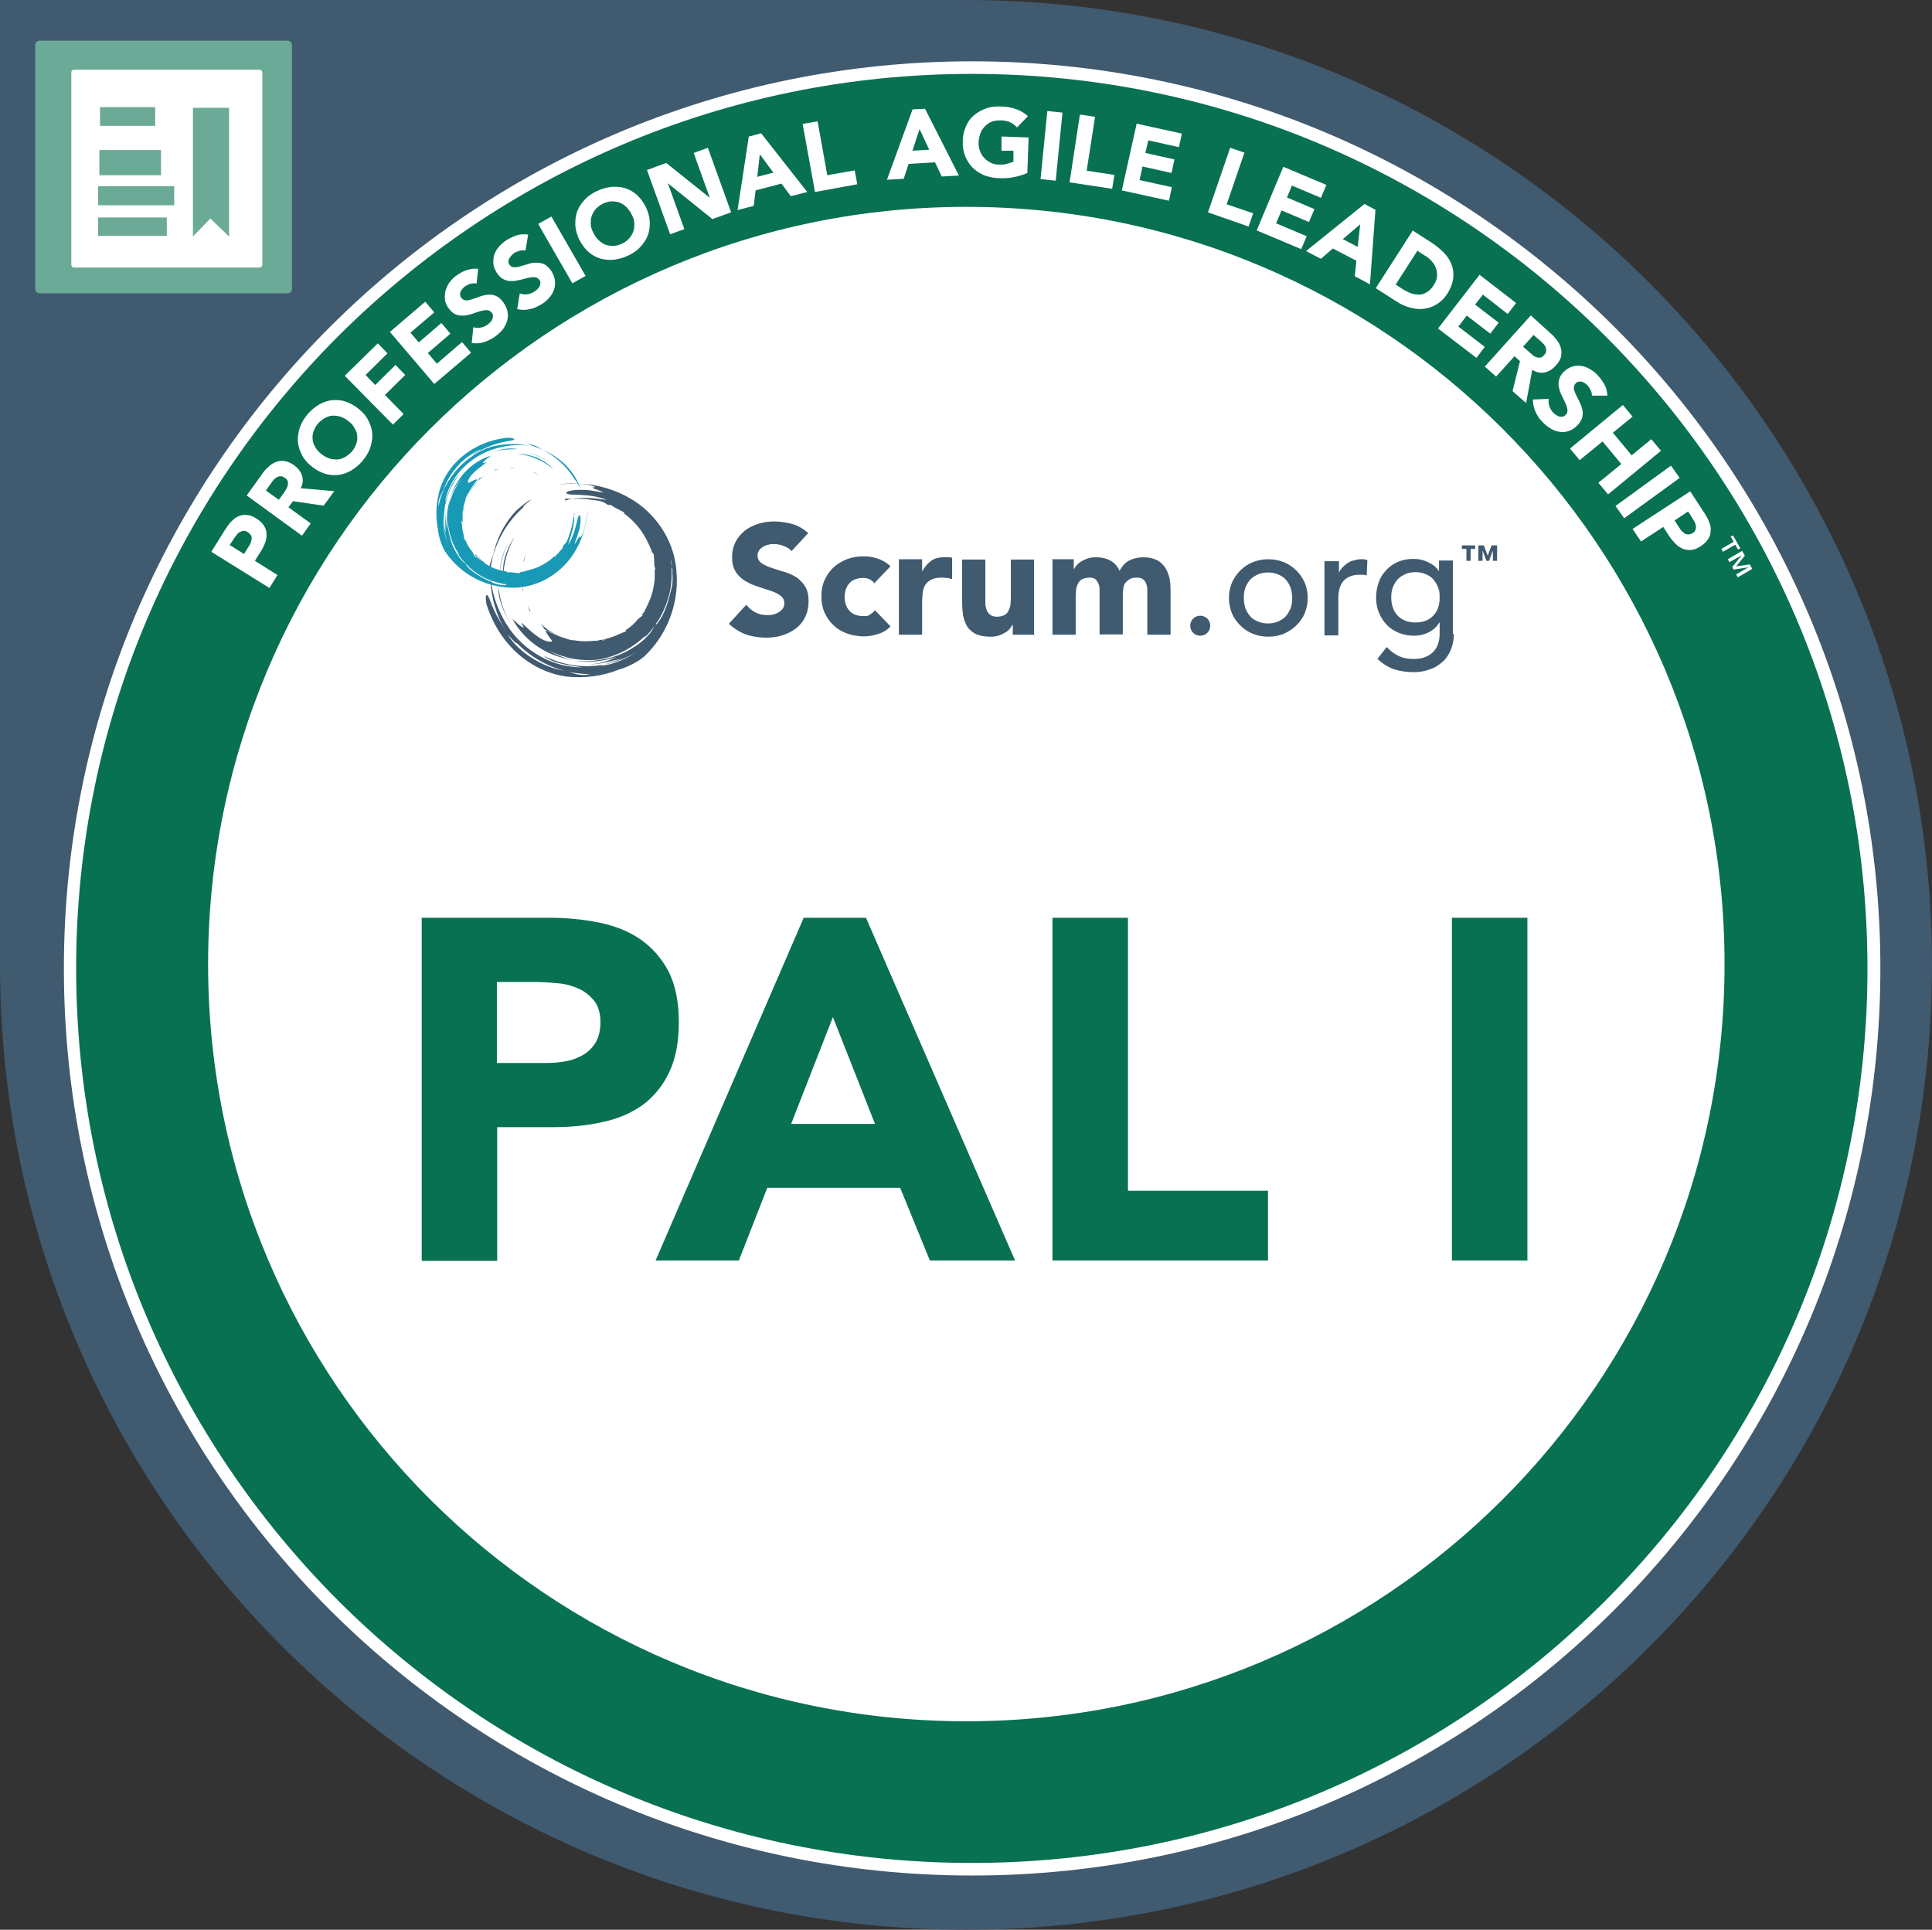
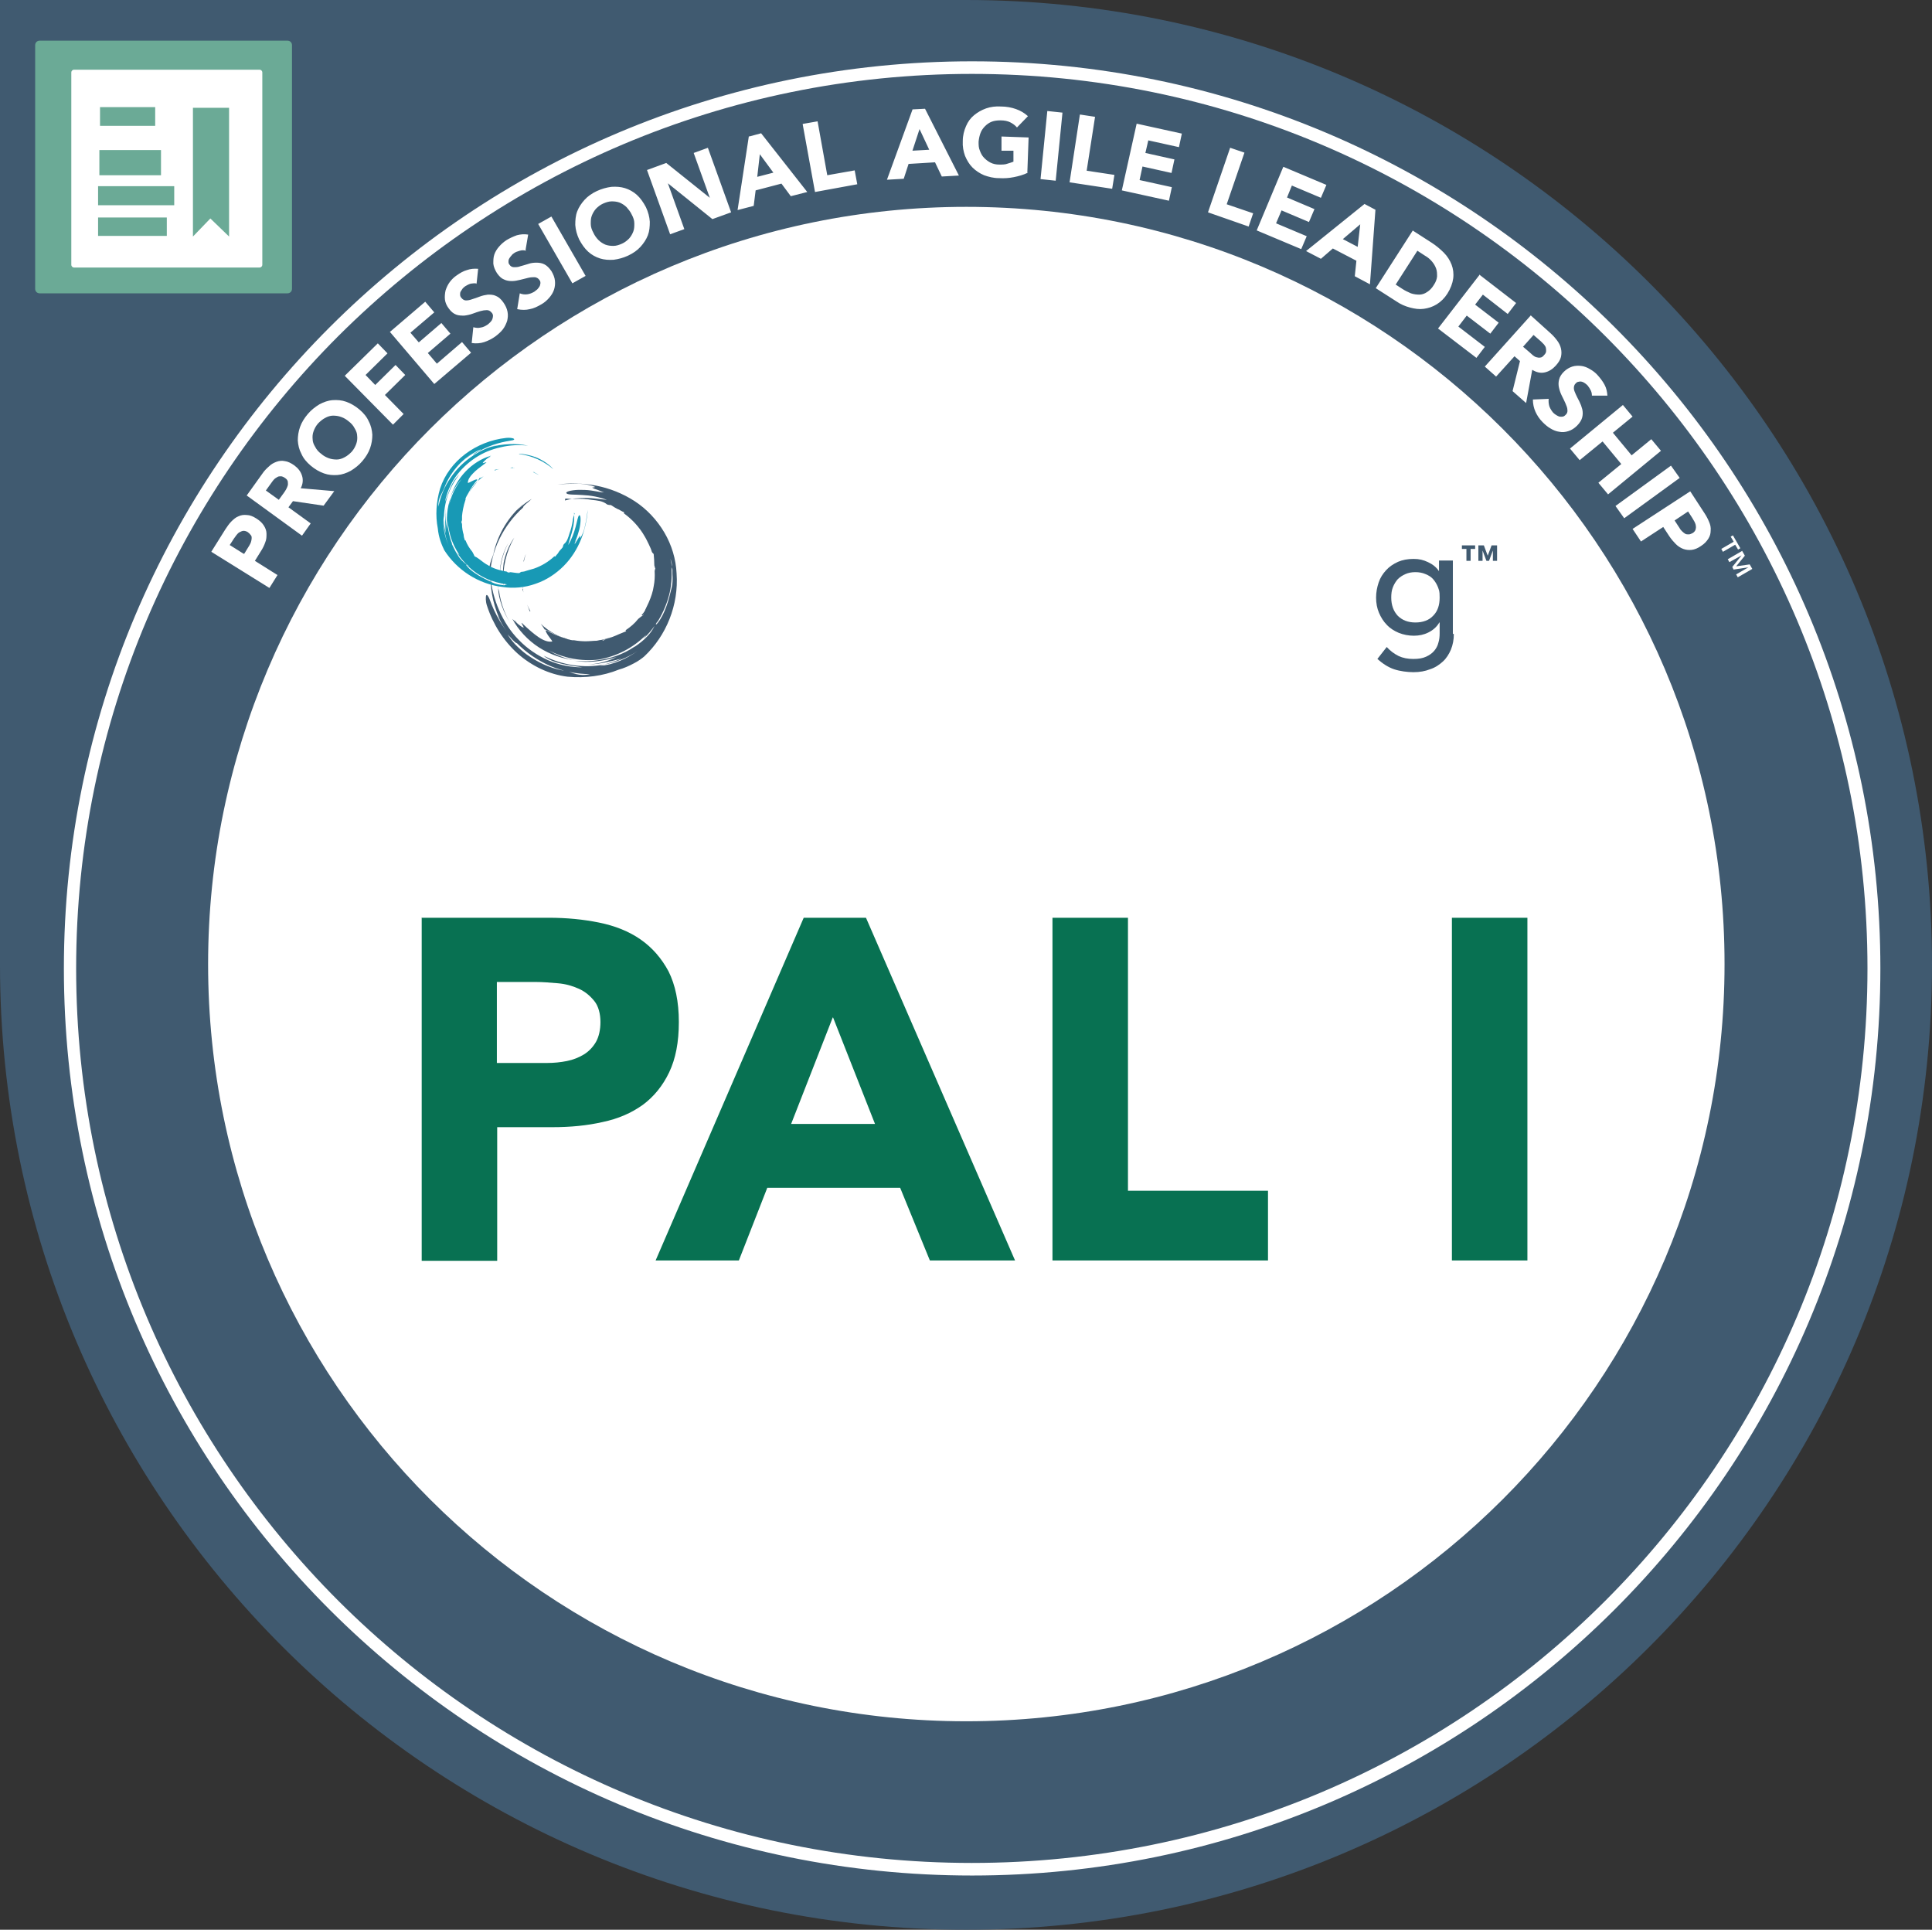
<svg xmlns="http://www.w3.org/2000/svg" id="b" viewBox="0 0 598.8 598">
  <rect x="0" y="0" width="598.8" height="598" fill="#333333" stroke="none" />
  <defs>
    <style>.d{fill:#fff}.e{fill:#6baa96}.f{fill:#087152}.g{fill:#405a70}.h{fill:#1899b5}</style>
  </defs>
  <g id="c">
    <path class="g" d="M299.4 0H0v299c0 165.1 134 299 299.4 299s299.4-133.9 299.4-299S464.8 0 299.4 0" />
    <path class="e" d="M89.1 90.9H12.3c-.8 0-1.4-.6-1.4-1.4V14c0-.8.6-1.4 1.4-1.4h76.8c.8 0 1.4.6 1.4 1.4v75.5c0 .8-.6 1.4-1.4 1.4" />
    <path class="d" d="M80.5 82.9H22.9c-.4 0-.8-.4-.8-.8V22.4c0-.4.4-.8.8-.8h57.6c.4 0 .8.4.8.8v59.7c0 .4-.4.8-.8.8" />
    <path class="e" d="M31 33.2h17.1V39H31zM30.8 46.5h19.1v7.8H30.8zM30.4 57.7H54v5.9H30.4zM30.4 67.4h21.3v5.7H30.4zM71 73.3l-5.8-5.6-5.4 5.6V33.4H71v39.9z" />
-     <path class="f" d="M580.8 300.1c0 154.2-125.2 279.2-279.6 279.2S21.6 454.3 21.6 300.1 146.8 21 301.2 21s279.6 125 279.6 279.2" />
    <path class="d" d="M580.8 300.1h-2c0 76.5-31.1 145.8-81.3 196-50.2 50.2-119.6 81.2-196.3 81.2-76.7 0-146-31-196.3-81.2-50.2-50.2-81.3-119.4-81.3-196 0-76.5 31.1-145.8 81.3-196C155.2 54 224.5 22.9 301.2 22.9c76.7 0 146 31 196.3 81.2 50.2 50.2 81.3 119.4 81.3 196h4c0-155.3-126-281.1-281.5-281.1S19.8 144.9 19.8 300.1c0 155.3 126 281.1 281.5 281.1s281.5-125.9 281.5-281.1h-2Z" />
    <path class="d" d="M534.5 298.8c0 129.6-105.2 234.6-235 234.6s-235-105.1-235-234.6 105.2-234.7 235-234.7 235 105.1 235 234.6M65.6 170.8l4.2-6.7c.6-.9 1.2-1.8 1.9-2.5s1.4-1.3 2.2-1.6c.8-.4 1.7-.5 2.6-.4.9 0 1.9.4 3 1.1 1.1.7 1.8 1.4 2.3 2.2.5.8.8 1.6.8 2.5 0 .9 0 1.8-.4 2.7-.3.9-.8 1.9-1.4 2.8l-1.8 2.9 7 4.4-2.5 4-18-11.2Zm10.1.8 1.6-2.6c.2-.4.4-.7.5-1.1.1-.4.2-.7.2-1.1 0-.4 0-.7-.3-1-.2-.3-.5-.6-.9-.9-.5-.3-.9-.4-1.3-.4s-.8.2-1.2.4c-.4.2-.7.5-1 .9-.3.4-.6.8-.8 1.1l-1.3 2 4.3 2.7Z" />
    <path class="d" d="m76.5 153.5 4.8-6.7c.6-.9 1.3-1.6 2.1-2.3.7-.7 1.5-1.1 2.3-1.4.8-.3 1.7-.4 2.6-.2.9.1 1.9.6 2.9 1.3 1.2.9 2 1.9 2.4 3.2.4 1.2.3 2.6-.4 3.9l10.4.9-3.3 4.5-9.5-1.4-1.4 1.9 6.9 5-2.7 3.8-17.2-12.5Zm9.9 1.4 1.6-2.2c.2-.3.5-.7.7-1.1s.4-.8.5-1.2c.1-.4 0-.8 0-1.2-.1-.4-.4-.8-.9-1.1-.4-.3-.9-.5-1.2-.5-.4 0-.8 0-1.1.2-.3.2-.7.4-1 .7-.3.3-.6.7-.8 1l-1.8 2.5 3.9 2.8ZM96.3 144.3c-1.3-1.1-2.3-2.3-2.9-3.7-.7-1.3-1-2.7-1.1-4.1 0-1.4.2-2.8.7-4.2.5-1.4 1.3-2.7 2.4-4 1.1-1.3 2.3-2.2 3.6-3 1.3-.7 2.7-1.2 4.1-1.3 1.4-.1 2.8 0 4.2.5 1.4.5 2.8 1.3 4.1 2.4s2.3 2.3 2.9 3.7c.7 1.3 1 2.7 1.1 4.1 0 1.4-.2 2.8-.7 4.2-.5 1.4-1.3 2.7-2.4 4-1.1 1.3-2.3 2.2-3.6 3-1.3.7-2.7 1.2-4.1 1.3-1.4.1-2.8 0-4.2-.5-1.4-.5-2.8-1.3-4.1-2.4Zm3.2-3.7c.8.7 1.6 1.1 2.4 1.4.8.3 1.7.4 2.5.4s1.7-.3 2.4-.7c.8-.4 1.5-1 2.2-1.7.7-.8 1.1-1.6 1.4-2.4.3-.8.4-1.7.3-2.5 0-.8-.3-1.6-.8-2.4-.4-.8-1-1.5-1.8-2.1-.7-.6-1.5-1.1-2.4-1.4-.8-.3-1.7-.4-2.5-.4s-1.7.3-2.4.7c-.8.4-1.5 1-2.2 1.7-.7.8-1.1 1.6-1.4 2.4-.3.8-.4 1.7-.3 2.5 0 .8.3 1.6.8 2.4.4.8 1 1.5 1.8 2.1ZM106.9 116.4l10.2-10 3 3.1-6.8 6.7 3 3.1 6.3-6.2 3 3.1-6.3 6.2 5.8 5.9-3.3 3.3-14.9-15.1ZM120.8 102.9l11-9.4 2.8 3.3-7.4 6.3 2.6 3 7-6 2.8 3.3-7 6 2.8 3.3 7.8-6.7 2.8 3.3-11.4 9.7-13.8-16.2ZM147.8 87.9c-.6-.2-1.2-.1-1.9 0-.7.2-1.2.5-1.7.8-.3.2-.5.4-.8.7l-.6.9c-.2.3-.2.7-.2 1 0 .3.1.7.4 1 .4.5.9.8 1.4.8.6 0 1.2-.1 2-.4.7-.2 1.5-.5 2.3-.8.8-.3 1.7-.5 2.5-.6.8 0 1.7 0 2.5.4.8.3 1.6 1 2.3 2 .7 1 1.1 1.9 1.3 2.9.2 1 .1 1.9-.1 2.8-.3.9-.7 1.8-1.3 2.6-.6.8-1.4 1.5-2.3 2.2-1.1.8-2.3 1.4-3.5 1.8-1.2.4-2.5.5-3.9.3l.5-4.9c.8.2 1.5.3 2.3.1.8-.1 1.5-.5 2.1-.9.3-.2.6-.5.9-.8.3-.3.5-.6.6-.9.1-.3.2-.7.2-1 0-.3-.1-.7-.4-1-.4-.5-.9-.8-1.5-.8s-1.3.1-2 .3c-.8.2-1.5.5-2.4.8-.8.3-1.7.5-2.6.6-.9 0-1.7 0-2.5-.3s-1.6-.9-2.3-1.9c-.7-.9-1.1-1.9-1.2-2.8s0-1.9.2-2.8c.3-.9.7-1.8 1.3-2.6.6-.8 1.3-1.5 2.2-2.1 1-.7 2-1.3 3.1-1.6 1.1-.4 2.3-.5 3.5-.4l-.5 4.7ZM163 77.7c-.6-.2-1.2-.2-1.9 0s-1.3.4-1.7.7c-.3.2-.6.4-.8.7-.3.3-.5.6-.7.9-.2.3-.3.6-.3 1 0 .3 0 .7.3 1 .3.5.8.8 1.4.8.6 0 1.3 0 2-.3.7-.2 1.5-.4 2.4-.7.8-.3 1.7-.4 2.5-.4.9 0 1.7.1 2.5.5s1.5 1.1 2.2 2.1c.6 1 1 2 1.1 3 .1 1 0 1.9-.3 2.8-.3.9-.8 1.7-1.5 2.5s-1.5 1.5-2.4 2c-1.2.7-2.4 1.3-3.6 1.5-1.2.3-2.5.3-3.9 0l.8-4.9c.7.3 1.5.4 2.3.3.8-.1 1.5-.4 2.2-.8.3-.2.6-.5.9-.7.3-.3.5-.6.7-.9.2-.3.2-.6.3-1 0-.3 0-.7-.3-1-.3-.5-.8-.8-1.4-.9-.6 0-1.3 0-2.1.2l-2.4.6c-.9.2-1.7.4-2.6.4-.9 0-1.7-.1-2.5-.5-.8-.3-1.5-1-2.2-2-.6-1-1-1.9-1.1-2.9 0-1 0-1.9.3-2.8.3-.9.8-1.7 1.5-2.5s1.4-1.4 2.3-2c1-.6 2.1-1.1 3.2-1.5 1.1-.3 2.3-.4 3.5-.2l-.8 4.7ZM166.8 69.4l4.1-2.3 10.6 18.4-4.1 2.3-10.6-18.4ZM179.5 74.2c-.7-1.5-1.1-3-1.2-4.5 0-1.5.1-2.9.6-4.2.5-1.3 1.3-2.5 2.3-3.6s2.3-2 3.8-2.7c1.5-.7 3-1.1 4.5-1.3 1.5-.1 2.9 0 4.2.4 1.3.4 2.6 1.1 3.7 2.1s2 2.3 2.8 3.8c.7 1.5 1.1 3 1.2 4.5 0 1.5-.1 2.9-.6 4.2-.5 1.3-1.3 2.5-2.3 3.6-1 1.1-2.3 2-3.8 2.7s-3 1.1-4.5 1.3c-1.5.1-2.9 0-4.2-.4-1.3-.4-2.6-1.1-3.7-2.1s-2-2.3-2.8-3.8Zm4.4-2.1c.4.9 1 1.7 1.6 2.3.6.6 1.4 1.1 2.1 1.4.8.3 1.6.4 2.5.4.9 0 1.8-.3 2.7-.7s1.6-1 2.2-1.6c.6-.7 1-1.4 1.3-2.2.3-.8.3-1.6.3-2.5 0-.9-.3-1.8-.8-2.7-.4-.9-1-1.6-1.6-2.3-.6-.6-1.4-1.1-2.1-1.4-.8-.3-1.6-.4-2.5-.4-.9 0-1.8.3-2.7.7-.9.4-1.6 1-2.2 1.6-.6.7-1 1.4-1.3 2.2-.3.8-.3 1.6-.3 2.5 0 .9.3 1.8.8 2.7ZM200.5 52.7l6-2.2L220 61.3l-5-13.9 4.4-1.6 7.2 20-5.8 2.1L207 56.8l5.1 14.2-4.4 1.6-7.2-20ZM232.2 42.3l3.7-1 14.3 18.2-5.1 1.3-2.9-3.9-8 2.1-.6 4.8-5 1.3 3.5-22.9Zm3.3 5.5-.8 7 5-1.3-4.2-5.7ZM248.8 38.4l4.6-.8 3 16.7 8.5-1.5.8 4.3-13.1 2.4-3.8-20.9ZM282.8 33.9l3.9-.2 10.5 20.7-5.3.3-2.1-4.4-8.2.5-1.5 4.6-5.2.3 7.9-21.7ZM285 40l-2.2 6.7 5.2-.3-3-6.4ZM318.6 53.5c-1.4.7-2.9 1.1-4.4 1.4-1.5.3-3 .4-4.6.3-1.7 0-3.2-.4-4.6-.9-1.4-.6-2.6-1.4-3.6-2.4s-1.7-2.2-2.3-3.6c-.5-1.4-.8-2.9-.7-4.6 0-1.7.4-3.2 1-4.6.6-1.4 1.4-2.5 2.5-3.4 1.1-.9 2.3-1.6 3.7-2.1 1.4-.5 3-.7 4.6-.6 1.7 0 3.3.3 4.7.8 1.4.5 2.6 1.2 3.7 2.2l-3.4 3.5c-.6-.7-1.3-1.2-2.1-1.6-.8-.4-1.8-.6-3-.6-1 0-1.9.1-2.7.4-.8.3-1.5.8-2.1 1.4-.6.6-1.1 1.3-1.4 2.1-.3.8-.5 1.7-.6 2.7 0 1 0 1.9.4 2.8.3.8.7 1.6 1.3 2.2.6.6 1.2 1.1 2 1.5.8.4 1.7.6 2.7.6 1 0 1.9 0 2.6-.3.7-.2 1.3-.4 1.8-.6v-3.4h-3.7v-4.4l8.4.3-.4 11.1ZM324.6 34.4l4.7.5-2.1 21.1-4.7-.5 2.1-21.1ZM334.8 35.5l4.6.7-2.6 16.7 8.6 1.3-.7 4.3-13.2-2 3.2-21ZM352.2 38.3l14.1 3.1-.9 4.2-9.5-2.1-.9 3.9 9 2-.9 4.2-9-2-.9 4.2 10 2.2-.9 4.2-14.6-3.2 4.6-20.7ZM381.3 45.8l4.4 1.5-5.5 16 8.2 2.8-1.4 4.1-12.6-4.4 6.9-20.1ZM397.8 51.7l13.3 5.6-1.7 4-9-3.8-1.5 3.7 8.5 3.6-1.7 4-8.5-3.6-1.7 4 9.5 4-1.7 4-13.8-5.8 8.2-19.6ZM422.9 63.2l3.4 1.8-1.7 23.1-4.7-2.5.5-4.8-7.3-3.8-3.7 3.2-4.6-2.4 18-14.5Zm-1.3 6.3-5.4 4.6 4.6 2.4.8-7.1ZM437.8 71.4l5.9 3.8c1.4.9 2.7 2 3.8 3.1 1.1 1.1 1.9 2.4 2.4 3.7.5 1.3.7 2.8.5 4.3s-.8 3.1-1.8 4.7c-.9 1.4-2 2.5-3.3 3.3-1.3.8-2.6 1.2-4 1.4-1.4.2-2.8 0-4.3-.4s-2.9-1-4.2-1.9l-6.4-4.1 11.5-17.9Zm-5.2 16.8 2 1.3c.9.6 1.8 1 2.7 1.4.9.3 1.8.4 2.6.4s1.7-.3 2.4-.8c.8-.5 1.5-1.2 2.1-2.2.6-.9.9-1.7 1-2.6 0-.9 0-1.7-.3-2.5s-.7-1.5-1.3-2.2c-.6-.7-1.3-1.3-2.2-1.8l-2.3-1.5-6.8 10.6ZM458.5 85.1l11.4 8.8-2.6 3.4-7.7-6-2.4 3.1 7.3 5.6-2.6 3.4-7.3-5.6-2.6 3.4 8.2 6.3-2.6 3.4-11.9-9.1 13-16.8ZM474.4 97.7l6.1 5.5c.8.7 1.5 1.5 2.1 2.3.6.8 1 1.6 1.2 2.5.2.9.2 1.7 0 2.6-.2.9-.8 1.8-1.6 2.7-1 1.1-2.1 1.8-3.4 2.1s-2.6 0-3.9-.8l-1.9 10.3-4.2-3.7 2.3-9.3-1.7-1.5-5.7 6.3-3.5-3.1 14.2-15.8Zm-2.4 9.7 2.1 1.8c.3.3.7.6 1 .9.4.3.7.5 1.1.6.4.1.8.2 1.2.1.4 0 .8-.3 1.2-.8.4-.4.6-.8.6-1.2 0-.4 0-.8-.1-1.1-.1-.4-.4-.7-.6-1l-.9-.9-2.3-2-3.2 3.6ZM493.4 123c0-.6 0-1.2-.3-1.9-.3-.6-.6-1.1-1-1.6-.2-.2-.5-.5-.8-.7-.3-.2-.6-.4-1-.5-.3-.1-.7-.1-1 0-.3 0-.7.2-.9.5-.5.4-.6 1-.6 1.5 0 .6.3 1.2.6 1.9s.7 1.4 1.1 2.2c.4.8.7 1.6.9 2.4.2.8.2 1.7 0 2.5s-.7 1.7-1.6 2.6c-.8.8-1.7 1.4-2.7 1.7-.9.3-1.9.4-2.8.2-.9-.1-1.9-.5-2.7-1-.9-.5-1.7-1.2-2.5-2-1-1-1.7-2.1-2.2-3.2-.5-1.1-.8-2.4-.8-3.8l4.9-.2c-.1.8 0 1.6.2 2.3.3.8.7 1.4 1.2 2 .3.3.6.5.9.7.3.2.7.4 1 .5.3 0 .7.1 1 0 .3 0 .6-.2.9-.5.5-.4.7-1 .6-1.6 0-.6-.3-1.3-.6-2s-.7-1.5-1.1-2.3-.7-1.6-.9-2.5c-.2-.8-.2-1.7 0-2.5.2-.9.7-1.7 1.5-2.5s1.7-1.3 2.6-1.6c.9-.3 1.9-.3 2.8-.2s1.9.5 2.7 1c.9.5 1.7 1.1 2.4 1.9.8.9 1.5 1.8 2.1 2.9s.8 2.2.9 3.4h-4.8ZM503 125.5l3 3.6-6.1 5 5.8 7 6.1-5 3 3.6-16.4 13.5-3-3.6 7.1-5.8-5.8-7-7.1 5.8-3-3.6 16.4-13.5ZM517.9 144.3l2.7 3.8-17.2 12.5-2.7-3.8 17.2-12.5ZM523.9 152.3l4.3 6.6c.6.9 1.1 1.8 1.5 2.8.4.9.6 1.8.5 2.7 0 .9-.2 1.7-.7 2.5-.5.8-1.2 1.6-2.3 2.3-1 .7-2 1.1-2.9 1.2-.9.1-1.8 0-2.6-.3s-1.6-.8-2.3-1.5c-.7-.7-1.4-1.5-2-2.4l-1.9-2.9-6.9 4.5-2.6-3.9 17.8-11.6Zm-5 8.8 1.7 2.6c.2.4.5.7.8 1s.6.5.9.7c.3.2.7.2 1.1.2.4 0 .8-.2 1.2-.4.5-.3.7-.6.9-1 .1-.4.2-.8.1-1.2 0-.4-.2-.9-.4-1.3s-.5-.8-.7-1.2l-1.3-2-4.2 2.8ZM537.3 167.8l-.9-1.5.7-.4 2.3 4-.7.4-.9-1.5-3.8 2.2-.5-.9 3.8-2.2Zm2.7 3 .8 1.4-2.7 3.3 4.2-.6.8 1.4-4.5 2.6-.5-.9 3.8-2.2-4.6.7-.4-.8 2.9-3.6-3.8 2.1-.5-.9 4.5-2.6Z" />
    <path class="f" d="M130.6 284.4h39.5c5.5 0 10.7.5 15.6 1.5s9.2 2.7 12.8 5.2c3.6 2.5 6.5 5.8 8.7 9.9 2.1 4.2 3.2 9.4 3.2 15.7s-1 11.4-3 15.6c-2 4.2-4.8 7.6-8.2 10.1-3.5 2.5-7.6 4.3-12.4 5.3-4.8 1.1-10 1.6-15.6 1.6h-17.1v41.4h-23.4V284.5Zm23.4 45h15.6c2.1 0 4.1-.2 6.1-.6 2-.4 3.7-1.1 5.2-2 1.5-.9 2.8-2.2 3.8-3.9.9-1.6 1.4-3.7 1.4-6.2s-.6-4.9-1.9-6.5c-1.3-1.6-2.8-2.9-4.8-3.8-2-.9-4.1-1.5-6.5-1.7-2.4-.2-4.7-.4-6.9-.4h-12v25.2ZM249.1 284.4h19.3l46.2 106.2h-26.4l-9.2-22.5h-41.2l-8.8 22.5h-25.8l45.9-106.2Zm9 30.9-12.9 33h26l-13-33ZM326.2 284.4h23.4V369H393v21.6h-66.8V284.4ZM450 284.4h23.4v106.2H450V284.4Z" />
    <g>
      <path class="g" d="M153 171.3c.7-3 1.9-5.9 3.5-8.5 1.6-2.6 3.6-4.9 5.8-6.7-1.7 1.5-3.3 3.2-4.6 5 1-1.4 2-2.6 3.2-3.6 1.2-1.1 2.4-2 3.9-2.9-.4.4-1 .9-1.6 1.4-.6.5-1.1 1-1.1 1.3-3 2.7-5.5 6-7.3 9.7-1.8 3.7-2.8 7.7-3 11.8-.4-1.6-.2-3 .1-4.1.3-1.2.8-2.2 1.1-3.2M173.2 151c-.8.2-1.5.5-2.3.8.8-.3 1.5-.6 2.3-.8M182.7 204.4c.8 0 1.7-.2 2.5-.3-.8.2-1.6.3-2.5.3M154.3 181.9l.4 1.4c.5 3.5 1.7 6.9 3.6 10.1-1-1.7-2-3.5-2.7-5.5-.7-1.9-1.2-4-1.2-6M154.9 178.1c0-3.5 1-7.1 2.7-9.9-1.6 2.9-2.5 6.3-2.7 9.9M200 189.5v-.4c.6-.9 1.2-2 1.7-3 0 .3 0 .6-.1.9-.3.6-.6.9-.8 1.2-.2.3-.5.7-.7 1.4M181.8 204.4h-1 1M199.2 190.7c-.1 0-.2-.1-.4 0l1.2-1.5v.2c-.1.4-.6.9-.7 1.4M187.2 198.2c-.4.1-.7.5-.8.6h-3.3c-.2 0-.6.1-.9.3-.2-.1-.5-.2-.7-.3 2.6 0 5.3-.4 8-1.4-.7.3-1.4.6-2.2.8" />
      <path class="g" d="M175.1 155.1c2-.6 4.3-.8 6.5-.8s4.4.4 6.5.6c-2.3-.9-5.2-1.4-7.6-1.5-2.4-.2-4.4 0-4.9-.5s1.2-1 3.7-1.1c1.2 0 2.6 0 3.9.2 1.3.2 2.5.4 3.5.6l-1-.4c.5.2 1 .4 1.5.4-.5-.2-1.3-.5-2-.8-.7-.2-1.4-.5-1.7-.7.3 0 .7-.1 1-.2-1.4-.6-3.5-1-5.7-1s-4.4.1-6 .2c3.8-.4 7.9-.4 12 .4s8.2 2.4 11.9 4.8c3.7 2.4 6.9 5.8 9.2 9.7 2.3 3.9 3.6 8.3 3.8 12.7.7 9.8-3.2 19.3-10 25.7-.7.6-1.9 1.5-3.3 2.2-1.5.8-3.1 1.5-4.6 1.9-4.9 2-10.4 2.7-15.9 2.2-5.7-.7-11.1-3.3-15.5-7.2-4.3-3.9-7.6-9-9.5-14.9-.4-1.2-.4-2.7-.2-3.1.1-.2.3-.2.6.3.3.4.6 1.3 1.1 2.6 1.8 4.4 4.4 8.5 7.8 11.9-.3 0-.9-.6-1.4-1.1-.5-.6-1.1-1.2-1.5-1.6 1 1.5 2 2.8 3.2 3.9 1.2 1.1 2.4 2.2 3.9 3.1-2-1.3-3.8-2.8-5.4-4.5 2 2.1 4.5 4.1 7.2 5.6 2.8 1.6 5.8 2.7 9 3.2 1.1.2 2.2.7 3.4 1 1.2.3 2.6.4 4.3 0-4.2 0-8.5-.9-12.3-2.5-3.9-1.7-7.4-4.1-10.4-7.1-2.7-2.6-4.6-5.5-6.1-8.8.5 1 1.1 2 1.5 2.9-2.4-4.7-3.6-9.8-3.6-14.9.3 3.6 1.2 7.2 2.7 10.6 1.5 3.4 3.5 6.6 6.1 9.2 2.6 2.7 5.7 4.8 9.1 6.3 3.4 1.5 7 2.2 10.6 2.2-2-.3-4.3-.6-6.4-1.1-2.2-.5-4.2-1.3-5.6-2.5 5.7 2.9 12.4 4 18.9 2.7l-1.4.4c2.1-.1 4.2-.7 6.1-1.5 2-.8 3.8-1.9 5.6-3.1l.9-.6-.9.6c-3.2 2.1-6.7 3.5-10.3 4.2 1.6-.5 3.3-1 5.3-1.8-1.1.2-2.7.7-4.3 1-2.1.5-4.2.8-6.3.8 3.3-.1 6.4-1 9-2.3-4.1 1.3-8.7 1.9-12.9 1.2 2.4.2 4.7.2 7.1-.2 3.9-.5 7.8-1.8 11.2-4.1l-.4.3c.3-.2.5-.4.8-.5 1.3-.9 2.6-1.9 3.7-3.1 1-1 1.8-2.2 2.4-3.5l.4-.6c-.2.4-.2.7.4 0 1.2-1.5 2-3.2 2.7-5.1.7-1.9 1.2-3.9 1.7-6 .3-1.1.3-2.6.2-4.3v-.9c0-.4 0-.7-.1-1.1 0-.9-.2-1.7-.5-2.5.2.8.3 1.7.5 2.5v1c0-.2-.1-.4-.2-.9.2 3 0 6-.8 8.9-.8 2.9-2.1 5.8-3.7 8.3.1-.4.3-.8.4-1.1-.2.6-.5 1.1-.8 1.6-1.1 1.6-2.4 3.2-3.9 4.5.4-.4.7-.9 1-1.3-2 2-4.3 3.7-6.8 5-2.5 1.3-5.2 2.2-8 2.7-5.3.6-10.7-.4-15.3-2.8 2.4 1.5 5.2 2.6 8.2 3-4-.4-8-1.8-11.4-4-3.4-2.2-6.3-5.3-8.2-8.8 1.1 1 2.5 2.4 3.5 2.7.1-.2-1.3-2.2-.3-1.2 1.9 1.8 3.5 3.2 5 4.2s2.9 1.5 4.1 1.3c.3 0-.7-1.1-1.3-2-.6-.9-1-1.8-.3-1.4 1.2.7 3.3 1.8 5.7 2.4.7.3 1.4.5 2.2.6h.5c2.7.5 5.2.3 6.7.2.5 0 1.1-.1 1.6-.2.3 0 .5 0 .8.1.3-.2.6-.4.9-.5 1.4-.4 2.7-.9 4-1.5.7-.3 1.5-.6 2.2-.9 0 0-.2-.1-.2-.3 1.5-1 2.8-2.1 3.9-3.5.6-.5 1.1-.9 1.6-1.2.2-1 1-2.4 1.7-4s1.3-3.4 1.5-4.9c.3-1.5.4-3.1.3-4.7 0-.3.1-.5.2-.8-.2-.4-.2-.8-.3-1 0-1.3-.1-2.4-.2-3.5-.1-.2-.5-.4-.6-.8-.2-.8-.6-1.5-.9-2.2-.4-.8-.8-1.7-1.3-2.5-1.6-2.8-3.8-5.2-6.4-7.1v-.4c-.5-.1-1.1-.6-1.5-.7h.2c-.7-.2-1.1-.5-1.5-.7-.4-.2-.7-.5-1.3-.8-.3 0-.6 0-.9-.1-.1 0-.3-.1-.4-.2-1.3-1-2.9-1.1-4.6-1.3-1.7-.3-3.4-.4-5.2-.3-1.4.1-2-.1-3-.1" />
      <path class="g" d="M201.9 185.7c.6-1.4 1.1-2.8 1.4-4.3-.2 1.6-.4 3.1-1.4 4.3M168.7 194.9c-.3-.5-.7-1.1-1.1-1.6 2.6 2.5 5.8 4.2 9.4 5.1-1.4-.2-3.1-.9-4.6-1.6-1.5-.7-2.7-1.5-3.7-1.8M199.9 189.3v-.2.2M159.7 192.5l-.2-.4c.6.9 1.3 1.8 2.1 2.6-.6-.6-1.3-1.4-1.8-2.3M156.1 181.2c-.3-2.2-.3-4.5 0-6.8.6-2.9 1.7-5.6 3.3-7.8-2.5 4.3-3.7 9.4-3.4 14.5M164.2 189.5c-.3-.7-.5-1.4-.8-2.1.3.7.6 1.3 1 2-.2 0-.2 0-.3.2M166.3 199.1l-.5-.4c.5.3 1 .6 1.6.8-.2 0-.7-.3-1-.4M162 182c0 .5.1 1.1.3 1.6-.1-.3-.3-.6-.4-.9 0-.2.2-.4.2-.7M162.3 173.7c.2-.7.4-1.4.7-2-.3.8-.5 1.7-.7 2.5v-.5" />
-       <path class="h" d="M168.8 139.7c2.2.9 4.2 2.3 6 3.9 1.7 1.6 3.2 3.5 4.3 5.4-.9-1.5-2-3-3.2-4.2.9 1 1.6 1.9 2.3 3 .6 1 1.2 2.2 1.6 3.4-.3-.3-.5-.9-.8-1.4-.3-.5-.6-1-.8-1.1-1.6-2.7-3.8-5.1-6.3-7-2.5-1.9-5.5-3.3-8.5-4 1.3 0 2.3.3 3.1.7.8.4 1.5 1 2.3 1.3M181.3 158.1c0-.6-.2-1.2-.3-1.8.1.6.3 1.3.3 1.8M139.2 157.4c0 .6 0 1.3-.1 1.9 0-.6 0-1.3.1-1.9M160.6 139.2h-1.1c-2.7 0-5.5.3-8.2 1.3 1.5-.5 3-1 4.6-1.3 1.6-.3 3.2-.3 4.7 0M163.4 140.2c2.7.5 5.2 1.8 7.2 3.5-2-1.6-4.5-2.9-7.2-3.5M148 172.8h.4c.6.6 1.3 1.2 2 1.7-.2 0-.4-.1-.6-.2-.4-.3-.6-.6-.8-.8-.2-.2-.5-.4-.9-.7M139.3 156.7v-.7c0 .2 0 .5-.1.7M147.2 172s.1-.2.1-.3c.3.4.7.7 1 1.1h-.2c-.3-.2-.6-.6-1-.8M143.3 161.8c0-.3-.3-.6-.3-.7.1-.8.3-1.6.4-2.5v-.8c.1-.2.2-.3.3-.5-.4 2-.5 4.1 0 6.3l-.3-1.8" />
-       <path class="h" d="M177.9 158.9c.2 1.6 0 3.4-.4 5.1-.4 1.7-1 3.3-1.4 4.9 1-1.6 1.8-3.7 2.3-5.6.5-1.8.7-3.3 1.1-3.6.4-.3.6 1.1.3 3-.1.9-.4 2-.7 2.9-.3 1-.7 1.9-1 2.6.2-.4.2-.4.5-.7-.2.4-.5.7-.5 1.1.3-.3.6-.9.9-1.4.3-.5.6-1 .8-1.2v.8c.7-1 1.3-2.5 1.6-4.2.4-1.6.5-3.3.8-4.6-.3 3-.9 6.1-2.1 9.1-1.2 3-3 5.9-5.4 8.3-2.4 2.4-5.4 4.4-8.7 5.5-3.3 1.2-6.9 1.5-10.2 1-7.6-.9-14.2-5.3-18.1-11.4-.3-.6-.8-1.7-1.2-2.9-.4-1.2-.7-2.6-.8-3.8-.8-4.1-.5-8.3.7-12.4 1.4-4.3 4.2-8 7.8-10.7 3.6-2.7 8-4.5 12.7-5 .9-.1 2.1 0 2.4.3.2.1 0 .3-.3.4-.4.1-1.1.2-2.2.4-3.6.7-7.2 2.1-10.2 4.2.1-.2.5-.6 1.1-.9.5-.3 1.1-.6 1.4-.9-1.3.5-2.4 1.2-3.4 1.9s-2 1.5-3 2.5c1.3-1.3 2.7-2.5 4.2-3.5-1.9 1.2-3.8 2.8-5.4 4.7-1.6 1.9-2.9 4-3.8 6.4-.3.8-.8 1.6-1.2 2.5-.4.9-.7 1.9-.6 3.3.6-3.2 1.9-6.3 3.8-9 1.8-2.7 4.2-5 6.9-6.8 2.4-1.6 4.9-2.7 7.6-3.3-.8.2-1.7.5-2.4.7 3.9-1.1 8-1.3 11.9-.5-2.8-.3-5.7-.2-8.5.5-2.8.6-5.5 1.7-7.9 3.3-2.4 1.6-4.5 3.6-6.2 6-1.6 2.4-2.7 5-3.2 7.7.6-1.5 1.1-3.2 1.8-4.7.7-1.6 1.7-3 2.7-3.9-3.1 3.9-4.9 8.8-4.8 14v-1.1c-.3 1.6-.2 3.3.1 4.9.3 1.6.9 3.2 1.5 4.7.1.3.2.5.3.8l-.3-.8c-1.1-2.7-1.7-5.6-1.7-8.5.1 1.3.3 2.7.6 4.3 0-.9-.1-2.2-.1-3.4 0-1.7 0-3.3.3-4.9-.4 2.5-.2 5.1.4 7.2-.4-3.3-.2-6.9 1-10-.5 1.8-.8 3.6-.9 5.4-.2 3.1.2 6.2 1.4 9.1l-.2-.3c0 .2.2.4.3.7.5 1.1 1.1 2.2 1.8 3.3.6.9 1.4 1.7 2.3 2.4l.4.4c-.3-.2-.5-.2 0 .3.9 1.1 2.2 2 3.5 2.8 1.3.8 2.8 1.5 4.3 2.2.8.4 2 .7 3.2.8.3.1.5.1.7 0h2.8-2.8c.2-.1.4-.2.7-.2-2.3-.3-4.6-.9-6.7-1.9-2.1-1-4.1-2.4-5.8-4.1.3.1.6.4.8.4-.4-.3-.8-.5-1.1-.8-1.1-1.1-2-2.3-2.9-3.6.3.4.6.7.9.9-1.2-1.8-2.2-3.8-2.8-5.9-.6-2.1-.9-4.3-.9-6.5.3-4.1 1.9-8.1 4.4-11.2-1.5 1.6-2.7 3.6-3.5 5.8.9-3 2.5-5.8 4.7-8.1s4.9-4 7.9-4.9c-1 .7-2.2 1.6-2.6 2.3.1.1 1.8-.6.9 0-1.6 1.2-3 2.2-3.9 3.2-1 1-1.6 2-1.6 2.9 0 .2.9-.3 1.7-.7.8-.4 1.5-.5 1.1 0-.7.8-1.8 2.2-2.7 4-.3.5-.6 1-.8 1.5v.4c-.7 2-1 4-1.1 5.1v1.2c0 .2-.1.4-.2.6 0 .3.2.5.2.8 0 1.1.2 2.2.5 3.2 0 .6.2 1.2.4 1.8 0 0 .1-.2.2 0 .5 1.3 1.2 2.4 2.1 3.5.3.5.5 1 .7 1.4.8.3 1.7 1.1 2.8 1.9 1.1.8 2.4 1.5 3.5 1.9 1.1.4 2.3.7 3.5.9.2 0 .4.2.5.3.3 0 .6 0 .8-.1 1 .1 1.8.3 2.7.3.1 0 .4-.3.7-.4.6 0 1.3-.2 1.8-.4l2.1-.6c2.3-.8 4.5-2.1 6.3-3.8.1 0 .2 0 .3.1.2-.4.6-.7.8-1v.2c.3-.5.5-.8.7-1 .2-.2.5-.5.8-.9.1-.2.1-.4.2-.7 0 0 .1-.2.2-.3 1-.8 1.3-2 1.7-3.3.5-1.3.8-2.6 1-3.9.1-1.1.4-1.5.6-2.3" />
+       <path class="h" d="M177.9 158.9c.2 1.6 0 3.4-.4 5.1-.4 1.7-1 3.3-1.4 4.9 1-1.6 1.8-3.7 2.3-5.6.5-1.8.7-3.3 1.1-3.6.4-.3.6 1.1.3 3-.1.9-.4 2-.7 2.9-.3 1-.7 1.9-1 2.6.2-.4.2-.4.5-.7-.2.4-.5.7-.5 1.1.3-.3.6-.9.9-1.4.3-.5.6-1 .8-1.2v.8c.7-1 1.3-2.5 1.6-4.2.4-1.6.5-3.3.8-4.6-.3 3-.9 6.1-2.1 9.1-1.2 3-3 5.9-5.4 8.3-2.4 2.4-5.4 4.4-8.7 5.5-3.3 1.2-6.9 1.5-10.2 1-7.6-.9-14.2-5.3-18.1-11.4-.3-.6-.8-1.7-1.2-2.9-.4-1.2-.7-2.6-.8-3.8-.8-4.1-.5-8.3.7-12.4 1.4-4.3 4.2-8 7.8-10.7 3.6-2.7 8-4.5 12.7-5 .9-.1 2.1 0 2.4.3.2.1 0 .3-.3.4-.4.1-1.1.2-2.2.4-3.6.7-7.2 2.1-10.2 4.2.1-.2.5-.6 1.1-.9.5-.3 1.1-.6 1.4-.9-1.3.5-2.4 1.2-3.4 1.9s-2 1.5-3 2.5c1.3-1.3 2.7-2.5 4.2-3.5-1.9 1.2-3.8 2.8-5.4 4.7-1.6 1.9-2.9 4-3.8 6.4-.3.8-.8 1.6-1.2 2.5-.4.9-.7 1.9-.6 3.3.6-3.2 1.9-6.3 3.8-9 1.8-2.7 4.2-5 6.9-6.8 2.4-1.6 4.9-2.7 7.6-3.3-.8.2-1.7.5-2.4.7 3.9-1.1 8-1.3 11.9-.5-2.8-.3-5.7-.2-8.5.5-2.8.6-5.5 1.7-7.9 3.3-2.4 1.6-4.5 3.6-6.2 6-1.6 2.4-2.7 5-3.2 7.7.6-1.5 1.1-3.2 1.8-4.7.7-1.6 1.7-3 2.7-3.9-3.1 3.9-4.9 8.8-4.8 14v-1.1c-.3 1.6-.2 3.3.1 4.9.3 1.6.9 3.2 1.5 4.7.1.3.2.5.3.8l-.3-.8c-1.1-2.7-1.7-5.6-1.7-8.5.1 1.3.3 2.7.6 4.3 0-.9-.1-2.2-.1-3.4 0-1.7 0-3.3.3-4.9-.4 2.5-.2 5.1.4 7.2-.4-3.3-.2-6.9 1-10-.5 1.8-.8 3.6-.9 5.4-.2 3.1.2 6.2 1.4 9.1l-.2-.3c0 .2.2.4.3.7.5 1.1 1.1 2.2 1.8 3.3.6.9 1.4 1.7 2.3 2.4l.4.4c-.3-.2-.5-.2 0 .3.9 1.1 2.2 2 3.5 2.8 1.3.8 2.8 1.5 4.3 2.2.8.4 2 .7 3.2.8.3.1.5.1.7 0h2.8-2.8c.2-.1.4-.2.7-.2-2.3-.3-4.6-.9-6.7-1.9-2.1-1-4.1-2.4-5.8-4.1.3.1.6.4.8.4-.4-.3-.8-.5-1.1-.8-1.1-1.1-2-2.3-2.9-3.6.3.4.6.7.9.9-1.2-1.8-2.2-3.8-2.8-5.9-.6-2.1-.9-4.3-.9-6.5.3-4.1 1.9-8.1 4.4-11.2-1.5 1.6-2.7 3.6-3.5 5.8.9-3 2.5-5.8 4.7-8.1s4.9-4 7.9-4.9c-1 .7-2.2 1.6-2.6 2.3.1.1 1.8-.6.9 0-1.6 1.2-3 2.2-3.9 3.2-1 1-1.6 2-1.6 2.9 0 .2.9-.3 1.7-.7.8-.4 1.5-.5 1.1 0-.7.8-1.8 2.2-2.7 4-.3.5-.6 1-.8 1.5v.4c-.7 2-1 4-1.1 5.1v1.2c0 .2-.1.4-.2.6 0 .3.2.5.2.8 0 1.1.2 2.2.5 3.2 0 .6.2 1.2.4 1.8 0 0 .1-.2.2 0 .5 1.3 1.2 2.4 2.1 3.5.3.5.5 1 .7 1.4.8.3 1.7 1.1 2.8 1.9 1.1.8 2.4 1.5 3.5 1.9 1.1.4 2.3.7 3.5.9.2 0 .4.2.5.3.3 0 .6 0 .8-.1 1 .1 1.8.3 2.7.3.1 0 .4-.3.7-.4.6 0 1.3-.2 1.8-.4l2.1-.6c2.3-.8 4.5-2.1 6.3-3.8.1 0 .2 0 .3.1.2-.4.6-.7.8-1c.3-.5.5-.8.7-1 .2-.2.5-.5.8-.9.1-.2.1-.4.2-.7 0 0 .1-.2.2-.3 1-.8 1.3-2 1.7-3.3.5-1.3.8-2.6 1-3.9.1-1.1.4-1.5.6-2.3" />
      <path class="h" d="M150.6 174.8c1 .7 2 1.3 3.1 1.7-1.2-.4-2.3-.8-3.1-1.7M148.5 148.2c.5-.1.9-.3 1.4-.6-2.3 1.6-4.1 3.8-5.2 6.4.4-1.1 1.2-2.2 2-3.2s1.6-1.9 1.9-2.6M148.2 172.8h.2-.2M151.7 141.7h.3c-.8.2-1.6.6-2.3 1.1.6-.4 1.3-.8 2-1.1M160.9 140.6c1.8.1 3.5.5 5.2 1.1 2.1.9 4 2.1 5.4 3.7-2.9-2.5-6.6-4.2-10.6-4.7M153.3 145.6c.6-.1 1.2-.2 1.7-.3-.6.1-1.1.3-1.7.5v-.2M145.7 145.7l.4-.4c-.3.3-.6.7-.8 1.1 0-.1.3-.5.5-.7M159.4 145h-1.3c.2 0 .5-.1.7-.2.1.1.3.2.5.3M165.6 146.4c.5.3 1 .5 1.4.8l-1.8-.9h.4" />
    </g>
    <g>
-       <path class="g" d="M245.4 170.9c-.6-.8-1.4-1.3-2.5-1.7-1-.4-2-.6-3-.6s-1.1 0-1.7.2c-.6.1-1.1.3-1.6.6s-.9.6-1.3 1.1c-.3.5-.5 1-.5 1.6 0 1 .4 1.8 1.2 2.4.8.5 1.7 1 2.9 1.4 1.2.4 2.4.8 3.8 1.2 1.4.4 2.6.9 3.8 1.6 1.2.7 2.1 1.7 2.9 2.8.8 1.2 1.2 2.8 1.2 4.8s-.4 3.6-1.1 5c-.7 1.4-1.7 2.6-2.9 3.5-1.2.9-2.6 1.6-4.2 2.1s-3.3.7-5 .7-4.3-.3-6.2-1c-1.9-.7-3.7-1.8-5.3-3.3l5.4-5.9c.8 1 1.7 1.8 2.9 2.4 1.2.6 2.4.8 3.6.8s1.2 0 1.9-.2c.6-.1 1.2-.4 1.7-.7s.9-.7 1.2-1.1c.3-.4.5-1 .5-1.6 0-1-.4-1.8-1.2-2.4-.8-.6-1.8-1.1-3-1.5-1.2-.4-2.5-.8-3.9-1.3-1.4-.4-2.7-1-3.9-1.7-1.2-.7-2.2-1.6-3-2.8-.8-1.2-1.2-2.7-1.2-4.6s.4-3.4 1.1-4.8c.7-1.4 1.7-2.5 2.9-3.5 1.2-.9 2.6-1.6 4.2-2.1s3.2-.7 4.9-.7 3.8.3 5.6.8c1.8.5 3.4 1.5 4.9 2.8l-5.2 5.6ZM271.2 180.9c-.4-.5-.9-.9-1.5-1.3-.6-.3-1.3-.5-2.1-.5-1.8 0-3.3.5-4.3 1.6s-1.5 2.5-1.5 4.3.5 3.2 1.5 4.3c1 1.1 2.4 1.6 4.3 1.6s1.5-.2 2.1-.5c.6-.4 1.1-.8 1.5-1.3l4.8 5a8.3 8.3 0 0 1-4 2.4c-1.5.5-3 .7-4.4.7s-3.5-.3-5.1-.9c-1.6-.6-3-1.4-4.1-2.5-1.2-1.1-2.1-2.4-2.8-3.9-.7-1.5-1-3.2-1-5.1s.3-3.6 1-5.1c.7-1.5 1.6-2.8 2.8-3.9 1.2-1.1 2.6-1.9 4.1-2.5 1.6-.6 3.3-.9 5.1-.9s2.8.2 4.4.7c1.5.5 2.9 1.3 4 2.4l-4.8 5ZM278.6 173.3h7.2v3.8c.8-1.4 1.7-2.5 2.8-3.3s2.4-1.1 4-1.1h1.3c.4 0 .8 0 1.2.2v6.6c-.5-.2-1-.3-1.5-.4-.5 0-1-.1-1.6-.1-1.4 0-2.5.2-3.3.6-.8.4-1.4.9-1.9 1.6-.4.7-.7 1.5-.8 2.5-.1 1-.2 2-.2 3.2v9.8h-7.2v-23.5ZM320.8 196.7h-6.9v-3.2c-.3.5-.6.9-1 1.4-.4.5-.9.9-1.5 1.2-.6.4-1.2.6-2 .9-.7.2-1.5.3-2.4.3-1.8 0-3.3-.3-4.5-.8-1.1-.6-2-1.3-2.7-2.3-.6-1-1-2.2-1.3-3.5-.2-1.4-.3-2.8-.3-4.4v-12.9h7.2V187c0 .7.2 1.4.4 2 .2.6.6 1.1 1.1 1.5s1.2.6 2.1.6 1.7-.2 2.3-.5c.6-.3 1-.8 1.3-1.4.3-.6.5-1.2.6-1.9 0-.7.1-1.4.1-2.2v-11.7h7.2v23.5ZM325.9 173.3h6.9v3.2c.2-.4.5-.9 1-1.4.4-.5.9-.9 1.5-1.2.6-.4 1.2-.6 2-.9.7-.2 1.5-.3 2.4-.3 1.6 0 3.1.3 4.4 1 1.3.7 2.2 1.7 2.9 3.2.8-1.5 1.8-2.6 3-3.2 1.2-.6 2.7-1 4.4-1s2.9.3 4 .8 1.9 1.3 2.6 2.2c.6.9 1.1 2 1.4 3.2.3 1.2.4 2.6.4 4v13.8h-7.2V183c0-1.1-.2-2-.7-2.8-.5-.8-1.3-1.2-2.5-1.2s-1.5.1-2.1.4c-.6.3-1 .7-1.4 1.1s-.6 1-.7 1.7c-.1.6-.2 1.3-.2 2v12.4h-7.2v-13.9c0-.6-.1-1.2-.3-1.7-.2-.5-.5-1-.9-1.4-.4-.4-1.1-.6-1.9-.6s-1.7.2-2.3.5-1 .8-1.3 1.4c-.3.6-.5 1.2-.6 1.9 0 .7-.1 1.4-.1 2.2v11.7h-7.2v-23.5Z" />
-     </g>
+       </g>
    <g>
-       <path class="g" d="M372 197c-.9 0-1.6-.3-2.2-.9-.6-.6-.9-1.4-.9-2.2s.3-1.6.9-2.2c.6-.6 1.4-.9 2.2-.9s1.6.3 2.2.9c.6.6.9 1.4.9 2.2s-.3 1.6-.9 2.2c-.6.6-1.4.9-2.2.9ZM380.9 185.3c0-1.7.3-3.2.9-4.7.6-1.4 1.5-2.7 2.6-3.8 1.1-1.1 2.4-2 3.9-2.6 1.5-.6 3.1-.9 4.8-.9s3.3.3 4.8.9c1.5.6 2.8 1.5 3.9 2.6s2 2.4 2.6 3.8c.6 1.4.9 3 .9 4.7s-.3 3.2-.9 4.7c-.6 1.5-1.5 2.7-2.6 3.8-1.1 1.1-2.4 1.9-3.9 2.6-1.5.6-3.1.9-4.8.9s-3.3-.3-4.8-.9c-1.5-.6-2.8-1.5-3.9-2.6s-2-2.3-2.6-3.8c-.6-1.5-.9-3-.9-4.7Zm4.6 0c0 1.2.2 2.2.5 3.2.4 1 .9 1.8 1.5 2.5s1.4 1.2 2.4 1.6c.9.4 2 .6 3.1.6s2.2-.2 3.1-.6c.9-.4 1.7-.9 2.4-1.6.6-.7 1.1-1.5 1.5-2.5.4-1 .5-2.1.5-3.2s-.2-2.2-.5-3.2c-.4-1-.9-1.8-1.5-2.5s-1.4-1.2-2.4-1.6c-.9-.4-2-.6-3.1-.6s-2.2.2-3.1.6c-.9.4-1.7.9-2.4 1.6-.6.7-1.1 1.5-1.5 2.5-.4 1-.5 2.1-.5 3.2ZM410.7 173.9h4.3v3.5c.3-.6.7-1.2 1.2-1.7s1-.9 1.6-1.3c.6-.4 1.2-.6 2-.8.7-.2 1.4-.3 2.1-.3s1.4 0 1.9.3l-.2 4.7c-.4 0-.7-.2-1.1-.2h-1.1c-2.1 0-3.7.6-4.9 1.8-1.1 1.2-1.7 3-1.7 5.5v11.5h-4.3V174Z" />
-     </g>
+       </g>
    <path class="g" d="M450.6 196.5c0 1.7-.3 3.3-.9 4.8-.6 1.4-1.4 2.7-2.5 3.7s-2.4 1.9-4 2.4c-1.5.6-3.2.9-5.1.9s-4.2-.3-6-.9c-1.8-.6-3.5-1.7-5.2-3.2l2.9-3.7c1.1 1.2 2.3 2.1 3.7 2.8 1.3.6 2.8.9 4.5.9s2.9-.2 4-.7c1.1-.5 1.9-1.1 2.5-1.8.6-.7 1.1-1.6 1.3-2.5.3-.9.4-1.9.4-2.9v-3.4h-.1c-.8 1.4-2 2.4-3.4 3.1-1.4.7-2.9 1-4.5 1s-3.2-.3-4.7-.9c-1.4-.6-2.7-1.4-3.7-2.5-1-1-1.8-2.3-2.4-3.7-.6-1.4-.9-3-.9-4.7s.3-3.2.8-4.7 1.3-2.7 2.3-3.8c1-1.1 2.2-1.9 3.7-2.6 1.4-.6 3-.9 4.8-.9s3 .3 4.5 1 2.6 1.6 3.4 2.8v-3.3h4.3v22.7Zm-11.9-19.2c-1.2 0-2.2.2-3.1.6-.9.4-1.7.9-2.4 1.6-.6.7-1.1 1.5-1.5 2.5-.4 1-.5 2.1-.5 3.2 0 2.3.7 4.2 2 5.6 1.4 1.4 3.2 2.1 5.5 2.1s4.2-.7 5.5-2.1c1.4-1.4 2-3.3 2-5.6s-.2-2.2-.5-3.2c-.4-1-.9-1.8-1.5-2.5s-1.4-1.2-2.4-1.6c-.9-.4-2-.6-3.1-.6ZM458.2 169h1.7l1.2 3.2 1.2-3.2h1.7v4.8h-1.3v-3.2l-1.2 3.2h-.8l-1.2-3.2v3.2h-1.3V169Zm-3.7 1.1h-1.4V169h4.1v1.1h-1.4v3.7h-1.3v-3.7Z" />
  </g>
</svg>